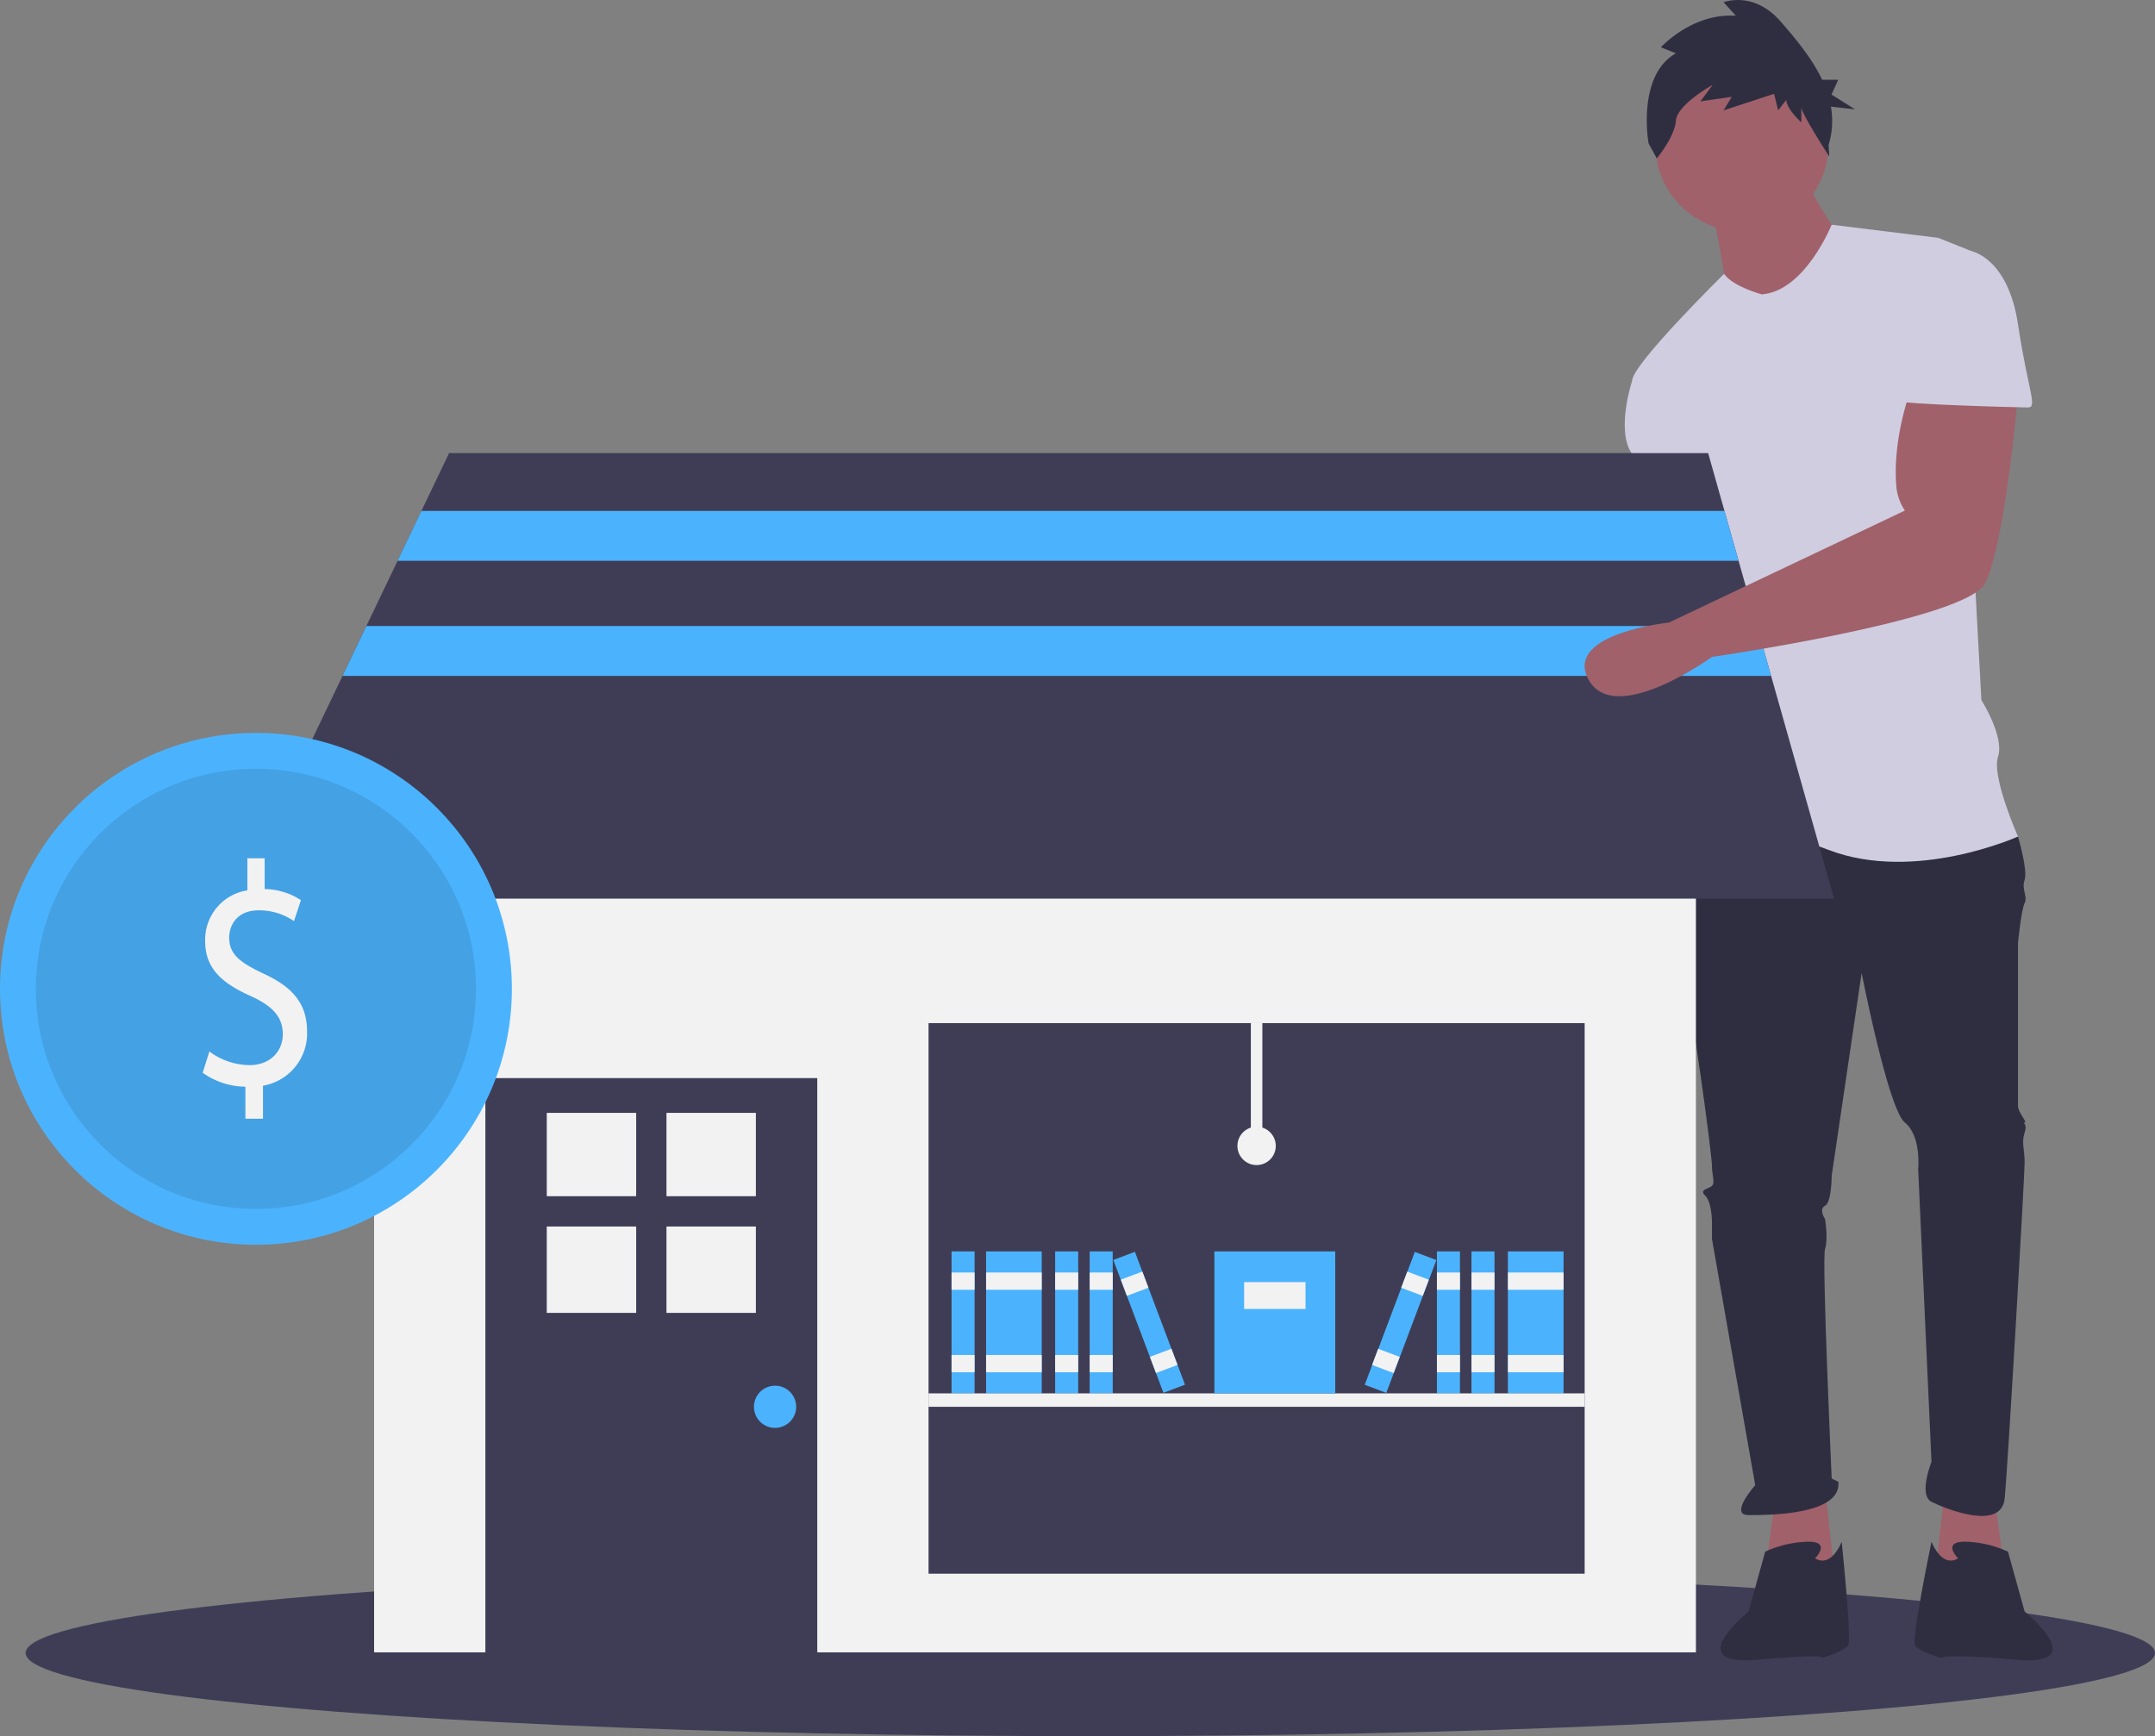
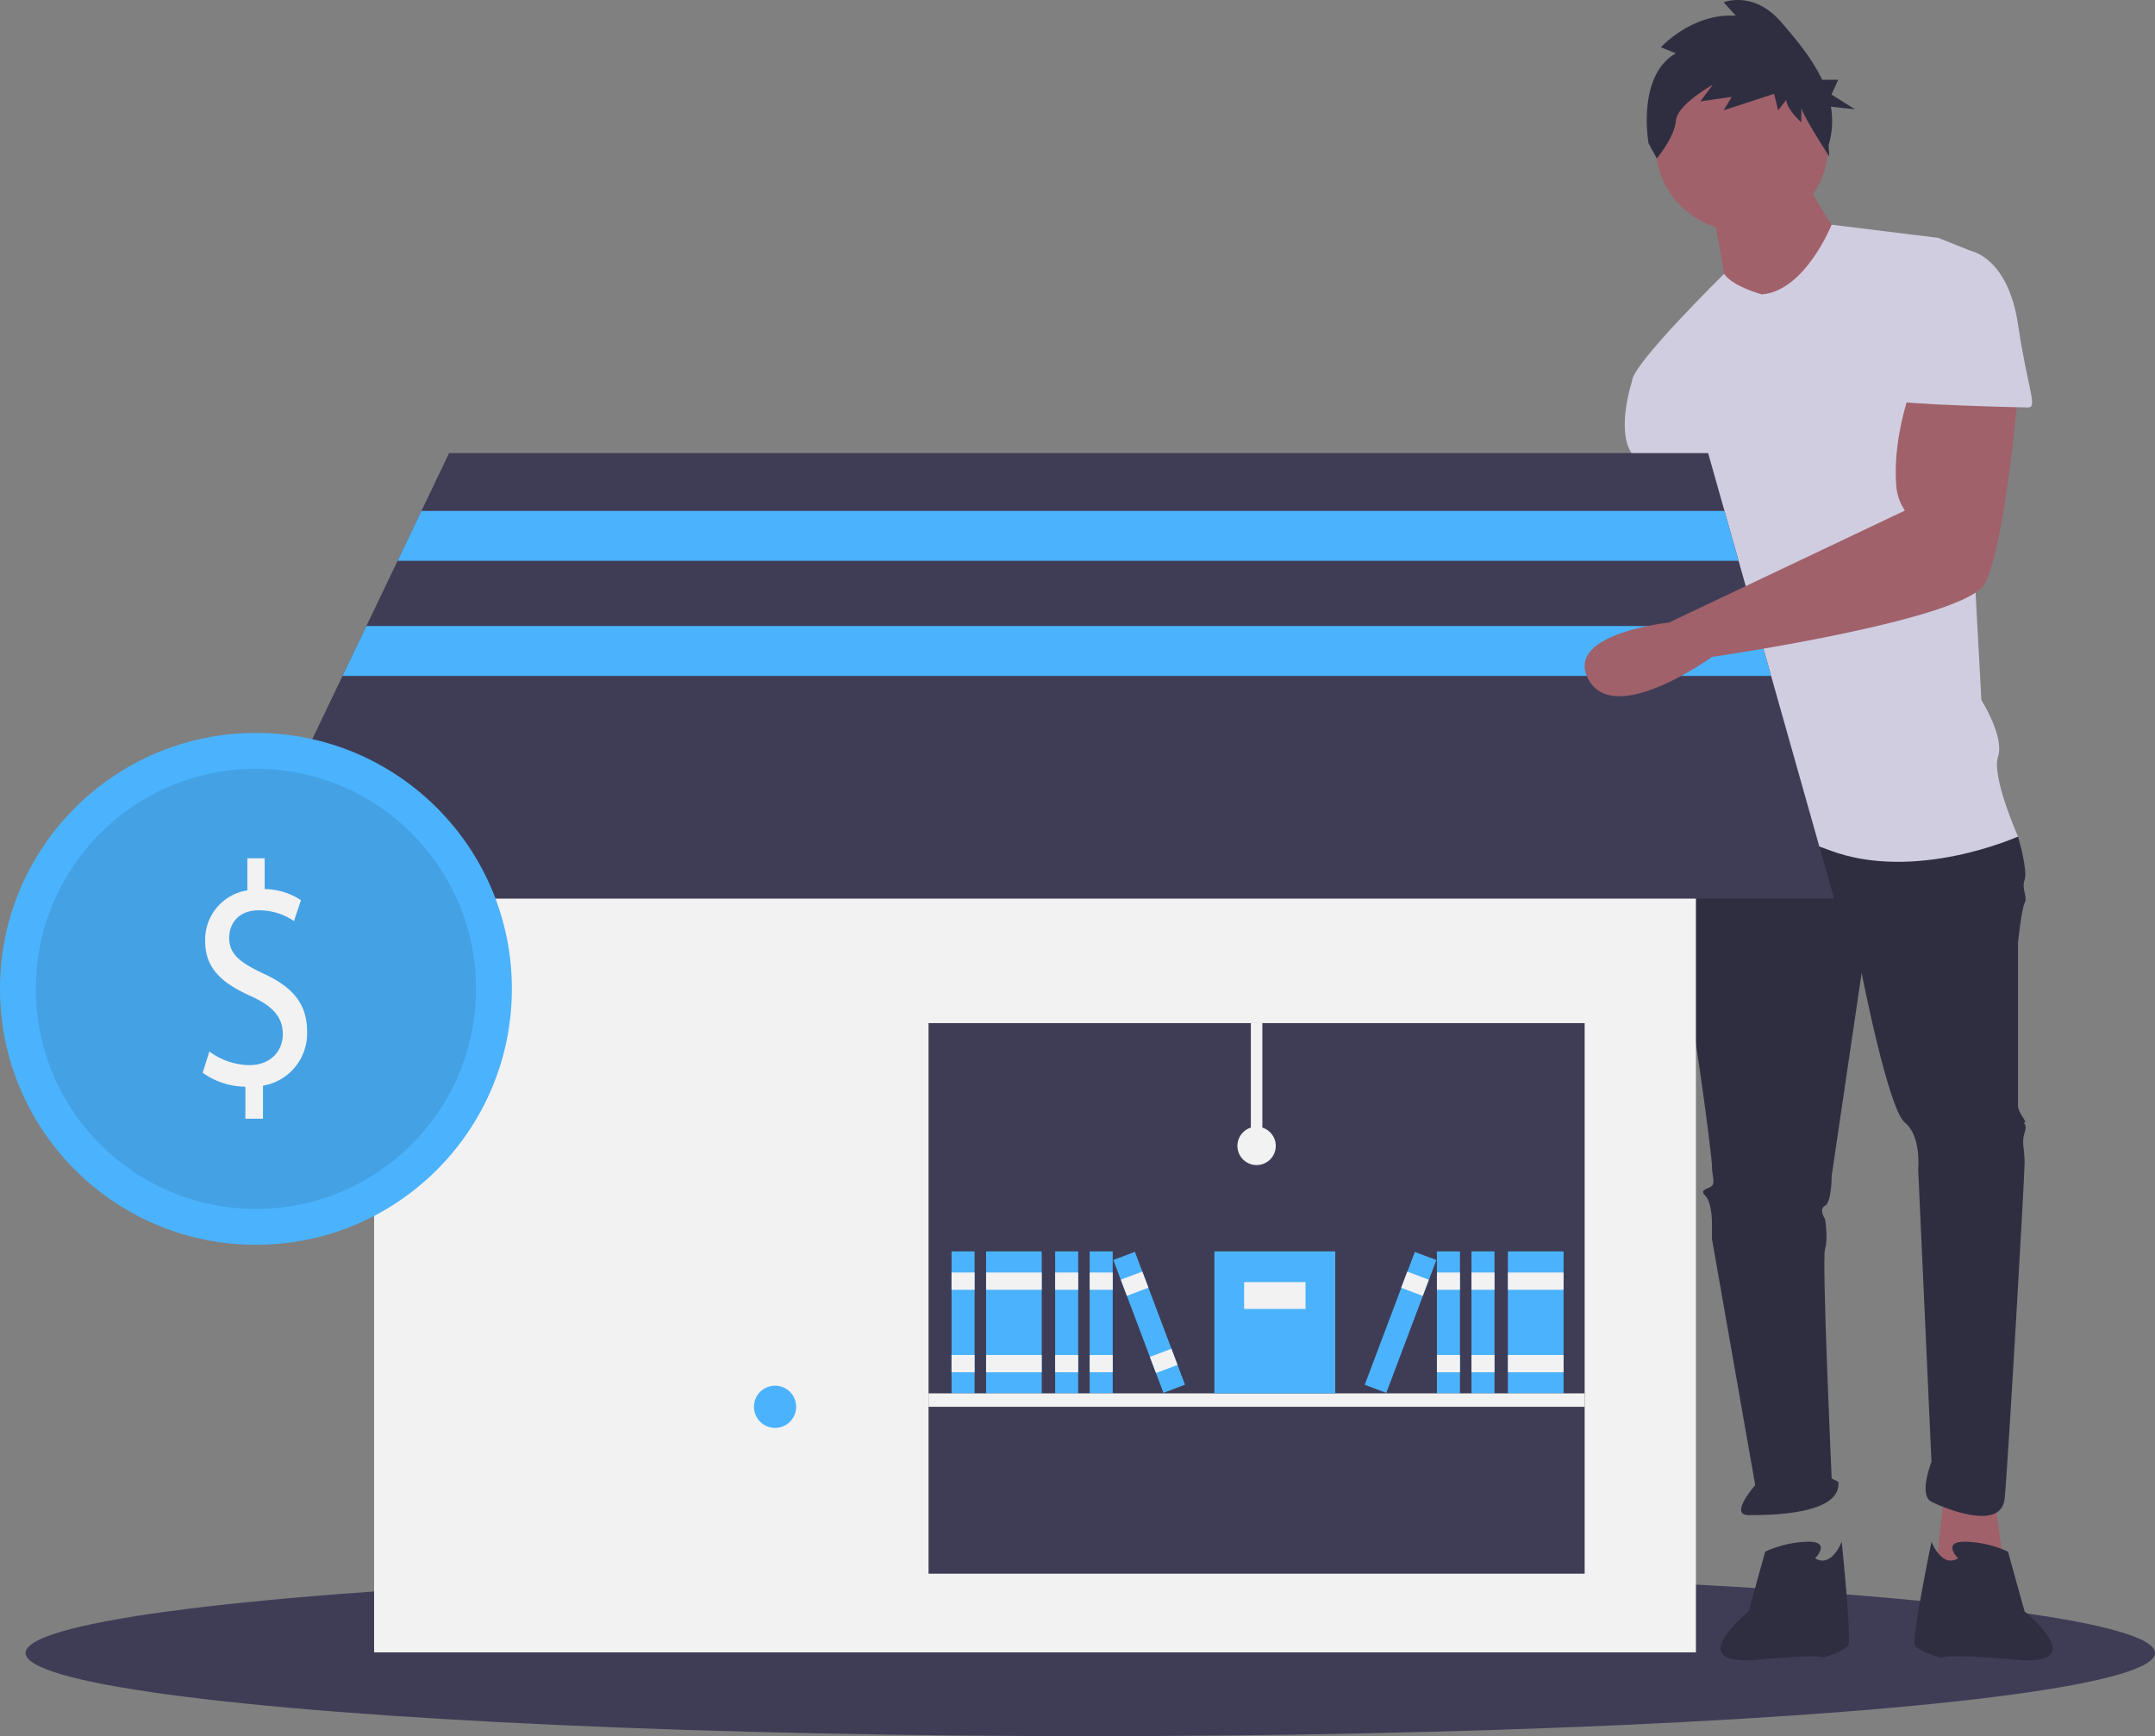
<svg xmlns="http://www.w3.org/2000/svg" width="510.906" height="411.622" viewBox="0 0 510.906 411.622">
  <rect x="0" y="0" width="510.906" height="411.622" fill="#808080" stroke="none" />
  <defs>
    <style>.a{fill:#3f3d56;}.b{fill:#a0616a;}.c{fill:#2f2e41;}.d{fill:#d0cde1;}.e{fill:#f2f2f2;}.f{fill:#4bb3fd;}.g{opacity:0.1;}</style>
  </defs>
  <g transform="translate(0 0)">
    <ellipse class="a" cx="252.419" cy="19.72" rx="252.419" ry="19.72" transform="translate(6.068 372.182)" />
    <path class="b" d="M770.17,583.967l2.366,17.349-16.561,1.578,2.366-21.293Z" transform="translate(-297.267 -228.699)" />
    <path class="b" d="M640.026,193s1.578,21.292,1.578,22.081-11.04,55.2-11.04,55.2-15.772,29.968,0,29.178,11.04-28.39,11.04-28.39l16.561-45.739L651.066,193Z" transform="translate(-245.196 -75.892)" />
-     <path class="b" d="M692.058,583.967l-2.366,17.349,16.561,1.578L703.887,581.6Z" transform="translate(-271.203 -228.699)" />
    <path class="c" d="M660.461,315.214l-3.943,5.52s-2.366,23.658,0,31.545,7.1,44.162,7.1,46.528.789,3.943,0,4.731-3.154.789-1.577,2.366,1.577,6.308,1.577,6.308v3.943l10.252,58.357s-6.308,7.1-1.578,7.1,22.081,0,21.293-7.886L692,472.935s-2.365-52.047-1.577-54.413,0-7.1,0-7.1-1.578-2.365,0-3.155,1.577-7.1,1.577-7.1l7.1-48.1s6.309,32.333,10.252,35.487,3.155,11.04,3.155,11.04l3.154,69.4s-3.154,7.886,0,9.463,16.561,7.1,17.35-.788,4.732-76.5,4.732-79.65-.789-4.731,0-7.1-.789-2.366,0-2.366-1.577-2.365-1.577-3.943V345.969s.788-7.886,1.577-9.463-.789-3.155,0-5.52-1.577-10.252-1.577-10.252L700.68,311.27Z" transform="translate(-257.745 -122.399)" />
    <path class="c" d="M694.666,606.339s3.943-3.944-1.578-3.944a25.664,25.664,0,0,0-10.252,2.366l-3.943,14.194s-16.167,13.012,1.972,11.435S696.243,630,696.243,630s5.521-1.578,6.309-3.155-1.578-24.447-1.578-24.447S698.609,608.7,694.666,606.339Z" transform="translate(-264.348 -236.876)" />
    <path class="c" d="M758.371,606.339s-3.943-3.944,1.578-3.944a25.665,25.665,0,0,1,10.252,2.366l3.943,14.194s16.167,13.012-1.971,11.435S754.429,630,754.429,630s-5.521-1.576-6.309-3.153,3.943-24.448,3.943-24.448S754.429,608.7,758.371,606.339Z" transform="translate(-294.144 -236.876)" />
    <circle class="b" cx="20.504" cy="20.504" r="20.504" transform="translate(392.464 13.801)" />
    <path class="b" d="M668.9,76.119s3.155,15.773,3.155,18.138,13.406,9.463,13.406,9.463l14.984-18.927s-9.464-13.406-9.464-16.561Z" transform="translate(-263.026 -26.831)" />
    <path class="d" d="M668.461,104.321s-6.873-1.829-8.957-4.858c0,0-21.8,21.419-21.8,25.361l17.349,30.756s0,11.04,1.577,11.829,0,0,0,3.154-4.732,23.658-3.154,26.813,3.154.789,1.578,5.52-5.52,29.967-5.52,29.967,14.2-4.732,34.7,3.155,44.951-3.155,44.951-3.155-6.308-14.195-4.732-18.927-3.943-13.406-3.943-13.406l-3.943-72.552s5.52-32.333,1.577-33.91l-7.885-3.155L685,87.811S678.712,103.533,668.461,104.321Z" transform="translate(-250.761 -34.529)" />
    <path class="d" d="M644.455,139.714l-7.886,5.52s-3.943,11.829,0,17.35,5.52,13.406,5.52,13.406l15.772-1.578Z" transform="translate(-249.625 -54.939)" />
    <path class="c" d="M650.327,12.636l-3.556-1.424s7.437-8.187,17.783-7.475l-2.91-3.2s7.114-2.848,13.58,4.627c3.4,3.93,7.332,8.549,9.784,13.752h3.809l-1.59,3.5,5.564,3.5-5.711-.629a19.36,19.36,0,0,1-.541,9.065l.154,2.767s-6.62-10.242-6.62-11.666V29.01s-3.556-3.2-3.556-5.34l-1.94,2.492-.97-3.916-11.963,3.916,1.94-3.2-7.437,1.068,2.91-3.916s-8.406,4.627-8.73,8.543-4.527,8.9-4.527,8.9l-1.94-3.56S640.951,17.975,650.327,12.636Z" transform="translate(-253.013 0)" />
    <rect class="e" width="313.378" height="220.137" transform="translate(88.692 171.616)" />
-     <rect class="a" width="78.686" height="137.358" transform="translate(115.072 255.608)" />
    <rect class="e" width="21.196" height="19.759" transform="translate(129.627 263.848)" />
-     <rect class="e" width="21.196" height="19.759" transform="translate(158.007 263.848)" />
-     <rect class="e" width="21.196" height="20.477" transform="translate(129.627 290.792)" />
    <rect class="e" width="21.196" height="20.477" transform="translate(158.007 290.792)" />
    <circle class="f" cx="5.003" cy="5.003" r="5.003" transform="translate(178.748 328.532)" />
    <rect class="a" width="155.551" height="130.536" transform="translate(220.138 242.569)" />
    <path class="a" d="M471.072,282.68H92.2l25.261-52.814,5.653-11.826,7.4-15.464,5.653-11.825,6.554-13.7h298.5l3.871,13.7,3.343,11.825,4.371,15.464,3.343,11.826Z" transform="translate(-36.255 -69.621)" />
    <rect class="f" width="5.458" height="33.657" transform="translate(225.595 296.694)" />
    <rect class="e" width="5.458" height="4.093" transform="translate(225.595 301.697)" />
    <rect class="e" width="5.458" height="4.093" transform="translate(225.595 321.255)" />
    <rect class="f" width="13.19" height="33.657" transform="translate(233.782 296.694)" />
    <rect class="e" width="13.19" height="4.093" transform="translate(233.782 301.697)" />
    <rect class="e" width="13.19" height="4.093" transform="translate(233.782 321.255)" />
    <rect class="f" width="5.458" height="33.657" transform="translate(250.156 296.694)" />
    <rect class="e" width="5.458" height="4.093" transform="translate(250.156 301.697)" />
    <rect class="e" width="5.458" height="4.093" transform="translate(250.156 321.255)" />
    <rect class="f" width="5.458" height="33.657" transform="translate(258.344 296.694)" />
    <rect class="e" width="5.458" height="4.093" transform="translate(258.344 301.697)" />
    <rect class="e" width="5.458" height="4.093" transform="translate(258.344 321.255)" />
    <rect class="f" width="5.458" height="33.657" transform="matrix(-0.936, 0.353, -0.353, -0.936, 280.939, 328.296)" />
    <rect class="e" width="5.458" height="4.093" transform="translate(272.269 305.305) rotate(159.354)" />
    <rect class="e" width="5.458" height="4.093" transform="translate(279.168 323.604) rotate(159.354)" />
    <rect class="f" width="13.19" height="33.657" transform="translate(357.496 296.694)" />
    <rect class="e" width="13.19" height="4.093" transform="translate(357.496 301.697)" />
    <rect class="e" width="13.19" height="4.093" transform="translate(357.496 321.255)" />
    <rect class="f" width="5.458" height="33.657" transform="translate(348.855 296.694)" />
    <rect class="e" width="5.458" height="4.093" transform="translate(348.855 301.697)" />
    <rect class="e" width="5.458" height="4.093" transform="translate(348.855 321.255)" />
    <rect class="f" width="5.458" height="33.657" transform="translate(340.667 296.694)" />
    <rect class="e" width="5.458" height="4.093" transform="translate(340.667 301.697)" />
    <rect class="e" width="5.458" height="4.093" transform="translate(340.667 321.255)" />
    <rect class="f" width="33.657" height="5.458" transform="translate(340.534 298.742) rotate(110.653)" />
    <rect class="e" width="4.093" height="5.458" transform="matrix(-0.353, 0.936, -0.936, -0.353, 338.744, 303.409)" />
-     <rect class="e" width="4.093" height="5.458" transform="matrix(-0.353, 0.936, -0.936, -0.353, 331.846, 321.709)" />
    <rect class="e" width="155.551" height="3.184" transform="translate(220.138 330.351)" />
    <rect class="f" width="28.654" height="33.657" transform="translate(287.907 296.694)" />
    <rect class="e" width="14.554" height="6.368" transform="translate(294.957 303.971)" />
    <rect class="e" width="2.729" height="29.11" transform="translate(296.549 242.569)" />
    <circle class="e" cx="4.548" cy="4.548" r="4.548" transform="translate(293.365 267.13)" />
    <path class="f" d="M473.262,211.453H155.337l5.653-11.825H469.92Z" transform="translate(-61.082 -78.498)" />
    <path class="f" d="M472.52,256.429H133.831l5.653-11.826H469.177Z" transform="translate(-52.626 -96.184)" />
    <path class="b" d="M696.649,151.411s-4.567,11.743-3.613,23.361a12.314,12.314,0,0,0,2.035,5.817h0l-55.947,26.561s-25.279,2.617-18.97,13.658,29.178-5.52,29.178-5.52,59.934-8.674,64.666-17.35,7.886-44.951,7.886-44.951Z" transform="translate(-243.462 -59.538)" />
    <path class="d" d="M747.2,98.125h11.829s8.675,1.577,11.041,17.35,4.732,19.715,2.365,19.715-30.756-.789-30.756-1.578S747.2,98.125,747.2,98.125Z" transform="translate(-291.645 -38.585)" />
    <circle class="f" cx="60.678" cy="60.678" r="60.678" transform="translate(0 173.766)" />
    <circle class="g" cx="52.183" cy="52.183" r="52.183" transform="translate(8.495 182.261)" />
    <path class="e" d="M89.316,397.115V389.52a17.644,17.644,0,0,1-10.128-3.309l1.589-5.039a16.192,16.192,0,0,0,9.532,3.234c4.7,0,7.877-3.084,7.877-7.37,0-4.136-2.582-6.692-7.48-8.949-6.752-3.008-10.922-6.467-10.922-13.009a11.823,11.823,0,0,1,10-12.107v-7.6h4.1v7.294a16.113,16.113,0,0,1,8.606,2.632l-1.655,4.963a14.624,14.624,0,0,0-8.341-2.556c-5.1,0-7.017,3.458-7.017,6.467,0,3.909,2.45,5.865,8.208,8.572,6.818,3.158,10.26,7.069,10.26,13.762a12.584,12.584,0,0,1-10.459,12.784v7.821H89.316Z" transform="translate(-31.139 -131.878)" />
  </g>
</svg>